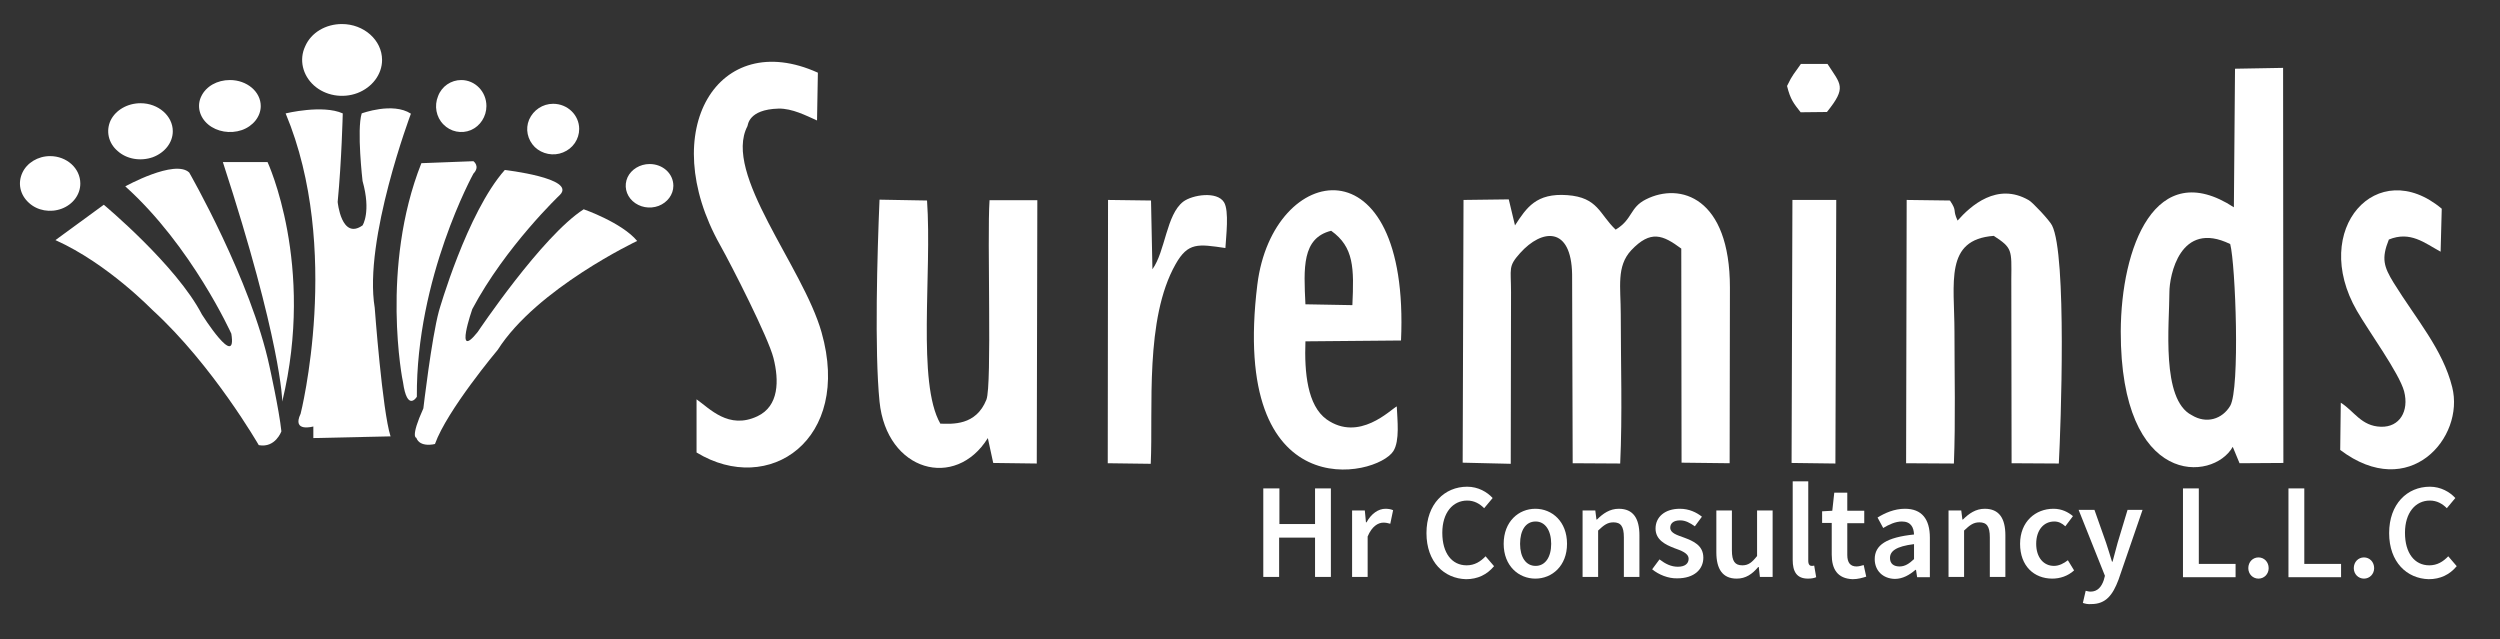
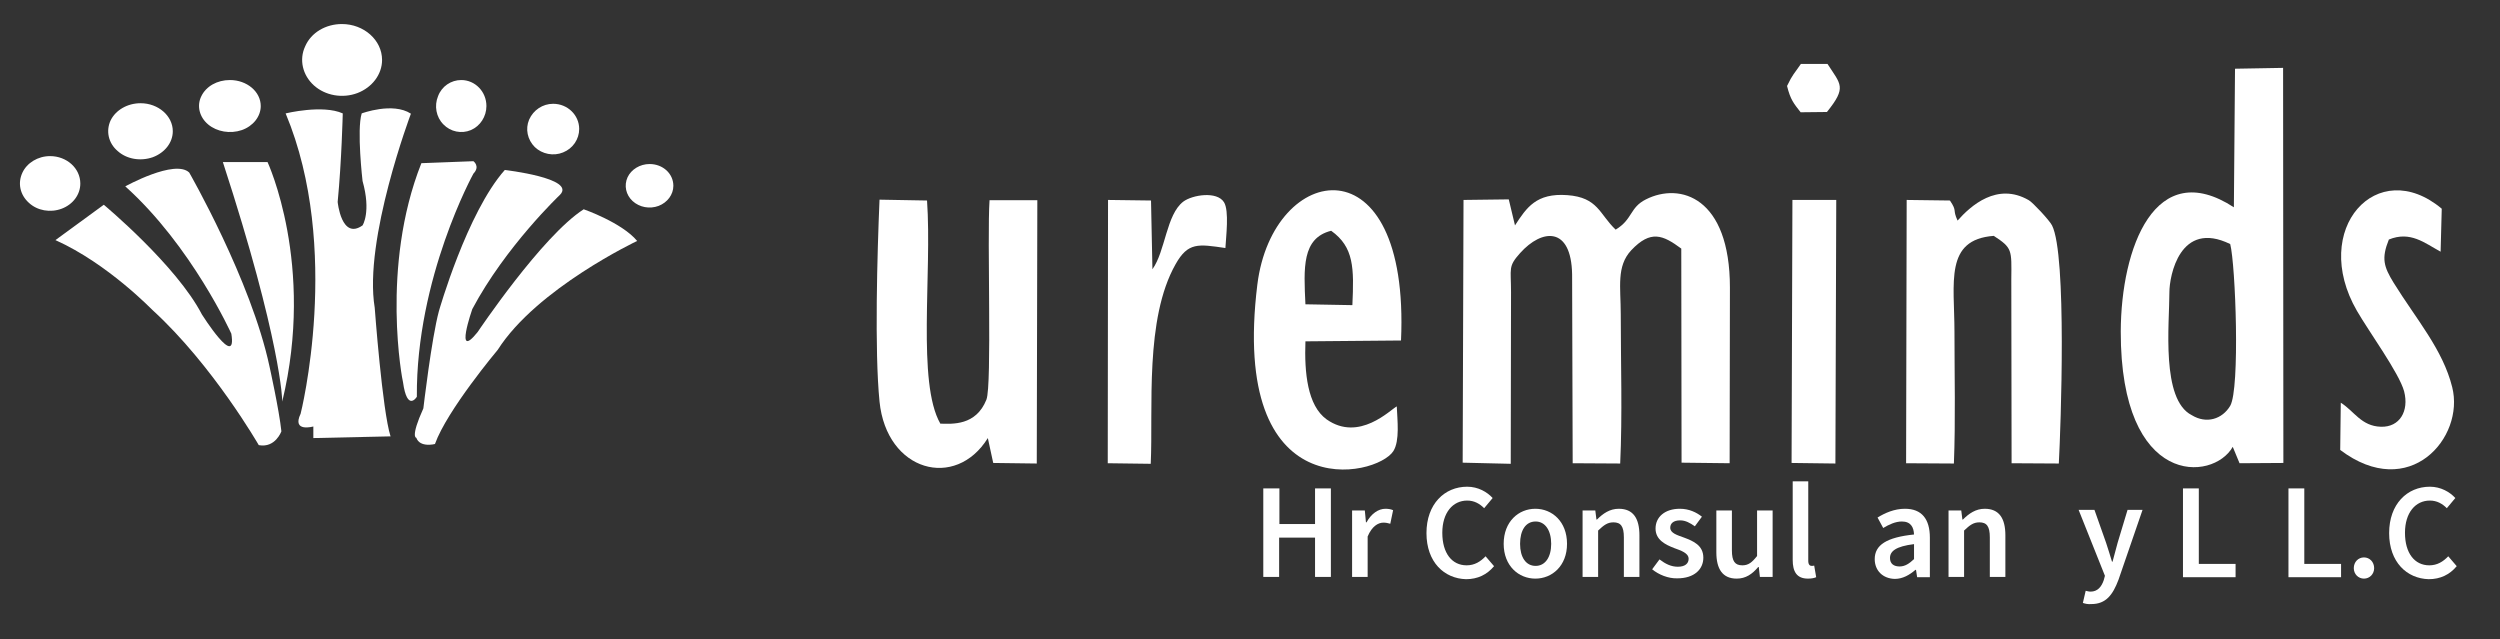
<svg xmlns="http://www.w3.org/2000/svg" version="1.1" id="Layer_1" x="0px" y="0px" viewBox="0 0 884 226" style="enable-background:new 0 0 884 226;" xml:space="preserve">
  <rect x="0" y="0" width="884" height="226" fill="#333333" stroke="none" />
  <style type="text/css">
	.st0{fill-rule:evenodd;clip-rule:evenodd;fill:#FFFFFF;}
	.st1{fill:#FFFFFF;}
</style>
  <g>
    <path class="st0" d="M535.7,79.7l-2.2-9.2l-16,0.2l-0.3,92.9l17,0.4l0.1-60.7c0-8.5-1.1-9,3.2-13.8c7.8-8.7,18.1-9.5,18.4,7.5   l0.2,66.8l16.8,0.1c0.8-17.1,0.2-35.6,0.2-52.8c0-9.6-1.6-16.9,3.7-22.6c6.9-7.3,11.2-5.4,17.7-0.6l0.1,75.7l17,0.2l0.1-62.1   c0-32-17.6-37.3-29.7-31.2c-5.8,2.9-4.6,7-10.7,10.7c-5.8-5.5-6.2-11.4-17.1-12.2C543.2,68.2,539.8,73.4,535.7,79.7z" />
    <path class="st0" d="M789.9,73.3c-27.9-18.2-39.9,14.4-40,43.9c-0.1,55.4,32.7,53.1,39.6,40.8l2.4,5.8l15.5-0.1l-0.1-139.7l-17,0.3   L789.9,73.3z M767.1,103.3c0-5.7,3.7-25.7,21.5-17c1.9,7.3,3.5,51.2,0,57.2c-2.8,4.7-8.4,6.5-13.6,3.3   C764.1,141.3,767.1,114.6,767.1,103.3z" />
    <path class="st0" d="M349.3,154.9l1.9,8.8l15.4,0.2l0.2-93.1h-16.9c-0.9,13.5,0.9,65.3-1.1,70.5c-3.7,9.3-12.1,8.6-16.3,8.5   c-8.3-14.5-2.9-53.1-4.7-78.9l-16.8-0.3c-0.8,18.8-1.8,53.4,0,71.4C313.5,166.8,337.9,173.3,349.3,154.9z" />
    <path class="st0" d="M692.2,78c-1.9-4.1,0-3.1-2.7-7.1l-15.3-0.2l-0.2,93.1l16.9,0.1c0.6-15.3,0.2-31.3,0.2-46.5   c0-17.5-3.6-32.7,13.9-34c6.6,4.3,6.3,4.9,6.2,15.3l0.1,65.1l16.7,0.1c0.7-12.9,2.9-73.8-2.4-84.2c-0.9-1.8-6.9-8.2-8.2-8.9   C706.2,64.3,696.8,72.8,692.2,78z" />
-     <path class="st0" d="M246.3,141.2l0,18.8c25.6,15.6,55-4.5,44.2-42.5c-6.6-23.3-35-56.1-26.2-72.9c0.2-0.3,0.2-5.9,11-6.2   c4.8-0.1,9.8,2.5,13.6,4.2l0.3-16.9c-35.3-16-57.3,20.4-34.6,60.9c4.1,7.3,17.1,32.8,18.9,40c2,7.9,2,17-5.7,20.6   C257.6,152,250.9,144.4,246.3,141.2z" />
    <path class="st0" d="M493.9,143.7c-2.2,1.1-13.3,12.7-24.8,4.6c-6.8-4.9-7.9-16.5-7.5-27.6l33.8-0.3c3.2-71.6-45.4-63.2-50.8-19.8   c-9.8,79.5,42.2,68.2,48.1,58.9C495,155.8,494.1,148.6,493.9,143.7z M461.6,107.6c-0.6-12.8-1.3-23.4,9.1-26   c8.1,5.8,8.1,13.2,7.5,26.3L461.6,107.6z" />
    <path class="st0" d="M827.7,142.4l-0.2,16.7c24.5,18.5,44.1-4.4,39.6-22.2c-3.3-13.3-12.7-24-20.7-36.9c-3.5-5.7-4.4-8.6-1.7-15.3   c7.6-3.1,12.6,1.2,18.3,4.3l0.4-15.2c-22.8-19.1-46.7,7.2-30,36.1c4.2,7.3,15,22.1,16.7,28.5c1.8,7-1.6,12.7-8.2,12.5   C834.9,150.7,832.4,145.3,827.7,142.4z" />
    <path class="st0" d="M407.5,95.2l-0.5-24.3l-15.2-0.2l-0.1,93.1l15.2,0.2c0.9-19.6-2.2-51.2,8.8-70.6c4.4-7.8,8-7.1,17.6-5.7   c0.2-3.8,1.4-13.2-0.5-16.2c-2.5-4-11.2-2.6-14.4-0.2C412.4,75.9,412.1,88.8,407.5,95.2z" />
    <polygon class="st0" points="633.5,163.7 649,163.9 649.3,70.7 633.8,70.7  " />
    <path class="st0" d="M631.9,30.4c1.2,4.9,2.4,6.2,4.8,9.3l9.3-0.1c7.1-8.8,4.9-9.7,0.2-17l-9.4,0C634.5,26,633.9,26.2,631.9,30.4z" />
    <path class="st0" d="M17.7,55.2c5.9,0,10.7,4.3,10.7,9.7c0,3.9-2.6,7.4-6.6,8.9c-4,1.5-8.6,0.7-11.6-2.1c-3.1-2.8-4-6.9-2.3-10.6   C9.5,57.6,13.4,55.2,17.7,55.2z" />
    <path class="st0" d="M49.7,36.5c6.3,0,11.4,4.5,11.4,9.9c0,4-2.8,7.6-7.1,9.2c-4.3,1.5-9.2,0.7-12.4-2.2c-3.3-2.8-4.2-7.1-2.5-10.8   C40.9,38.9,45.1,36.5,49.7,36.5z" />
    <path class="st0" d="M81.3,28.3c6,0,10.9,4.1,10.9,9.2c0,3.7-2.7,7.1-6.7,8.5c-4.1,1.4-8.8,0.6-11.9-2c-3.1-2.6-4.1-6.6-2.4-10   C72.9,30.5,76.8,28.3,81.3,28.3z" />
    <path class="st0" d="M120.9,8.5c7.8,0,14.2,5.7,14.2,12.7c0,5.1-3.5,9.7-8.7,11.7c-5.3,2-11.4,0.9-15.4-2.7   c-4-3.6-5.3-9.1-3.1-13.8C110,11.5,115.2,8.5,120.9,8.5z" />
    <path class="st0" d="M19.6,84.9l17.1-12.5c0,0,25.7,21.4,34.7,38.8c0,0,12.5,19.8,10.4,6.8c0,0-14-31-37.5-52.1   c0,0,17.5-9.7,22.6-4.9c0,0,21.9,38.1,28.4,68.6c0,0,3.4,15.3,4.2,22.9c0,0-2.1,6-8,4.9c0,0-16.2-28.2-37.5-47.7   C53.9,109.7,38.3,93.3,19.6,84.9z" />
    <path class="st0" d="M78.8,57.3h15.8c0,0,16.9,36.3,5.2,84.7C99.9,142,99.4,120.5,78.8,57.3z" />
    <path class="st0" d="M101,40.1c0,0,13.1-3.2,20.2,0c0,0-0.4,16.9-1.8,31.3c0,0,1.3,13.6,8.8,8.3c0,0,3.1-4.7,0-15.7   c0,0-2.1-18.1-0.3-23.9c0,0,11-4.1,17.4,0.1c0,0-16.8,44.6-12.8,68.6c0,0,2.7,36.5,5.6,45.5l-27.3,0.6v-4.1c0,0-7.7,2.2-4.5-4.5   C106.3,146.4,121,87.9,101,40.1z" />
    <path class="st0" d="M149,57.7l18.4-0.7c0,0,2.5,1.8,0,4.4c0,0-20.3,36.8-20,78.9c0,0-3.4,5.6-4.9-5.2   C142.4,135.1,134.4,94.5,149,57.7z" />
    <path class="st0" d="M198,68.9c0,0-19.2,18.2-31,40.4c0,0-6.5,18.6,1.9,8.1c0,0,22.7-33.9,37.5-43.4c0,0,13.5,4.7,18.9,11.2   c0,0-35.5,16.8-49.3,38.5c0,0-17.9,21.3-22.2,33.3c0,0-5.3,1.4-6.6-2.2c0,0-2.2,0,2.5-10.4c0,0,2.9-24.8,5.5-34.4   c0,0,9.9-34.8,23.3-49.9C178.4,60.1,203.9,63,198,68.9z" />
    <path class="st0" d="M163.1,28.3c4.9,0,8.9,4.1,8.9,9.2c0,3.7-2.2,7.1-5.5,8.5c-3.3,1.4-7.2,0.6-9.7-2c-2.6-2.6-3.3-6.6-1.9-10   C156.2,30.5,159.5,28.3,163.1,28.3z" />
    <path class="st0" d="M195.6,36.7c5.1,0,9.2,4,9.2,8.9c0,3.6-2.2,6.9-5.7,8.3c-3.4,1.4-7.4,0.6-10-1.9c-2.6-2.6-3.4-6.4-2-9.7   C188.6,38.9,191.9,36.7,195.6,36.7z" />
    <path class="st0" d="M229.7,58c4.7,0,8.4,3.4,8.4,7.7c0,3.1-2.1,5.9-5.2,7.1c-3.2,1.2-6.8,0.5-9.2-1.7c-2.4-2.2-3.1-5.5-1.8-8.4   C223.2,59.9,226.3,58,229.7,58z" />
    <g>
      <g>
        <path class="st1" d="M446.8,172.7h5.6v12.6H465v-12.6h5.6V204H465v-13.9h-12.7V204h-5.6V172.7z" />
        <path class="st1" d="M478.1,180.5h4.5l0.4,4.2h0.2c1.7-3.1,4.2-4.8,6.7-4.8c1.2,0,2,0.2,2.7,0.5l-1,4.8c-0.8-0.2-1.4-0.4-2.4-0.4     c-1.9,0-4.1,1.3-5.6,4.9V204h-5.5V180.5z" />
        <path class="st1" d="M504.4,188.5c0-10.3,6.4-16.4,14.4-16.4c3.9,0,7.1,1.9,9,4l-3,3.6c-1.6-1.6-3.5-2.7-6-2.7     c-5.1,0-8.8,4.3-8.8,11.4c0,7.2,3.4,11.5,8.6,11.5c2.8,0,4.9-1.3,6.7-3.2l3,3.5c-2.5,3-5.8,4.6-9.9,4.6     C510.7,204.6,504.4,198.8,504.4,188.5z" />
        <path class="st1" d="M531.7,192.3c0-7.9,5.3-12.4,11.2-12.4c5.9,0,11.2,4.5,11.2,12.4c0,7.8-5.3,12.3-11.2,12.3     C537,204.6,531.7,200.1,531.7,192.3z M548.5,192.3c0-4.7-2.1-7.9-5.5-7.9c-3.5,0-5.5,3.1-5.5,7.9s2.1,7.8,5.5,7.8     C546.4,200.1,548.5,197,548.5,192.3z" />
        <path class="st1" d="M559.6,180.5h4.5l0.4,3.2h0.2c2.1-2.1,4.5-3.8,7.7-3.8c5.1,0,7.3,3.4,7.3,9.4V204h-5.5V190     c0-3.9-1.1-5.3-3.7-5.3c-2.1,0-3.4,1-5.4,2.9V204h-5.5V180.5z" />
        <path class="st1" d="M584.2,201.3l2.6-3.5c2.1,1.6,4.1,2.6,6.5,2.6c2.6,0,3.8-1.2,3.8-2.8c0-2-2.6-2.9-5.1-3.8     c-3.1-1.2-6.6-2.9-6.6-6.9c0-4.1,3.3-7,8.6-7c3.3,0,5.9,1.3,7.8,2.8l-2.5,3.4c-1.7-1.2-3.3-2.1-5.2-2.1c-2.4,0-3.5,1.1-3.5,2.6     c0,1.9,2.4,2.6,4.9,3.5c3.2,1.2,6.8,2.7,6.8,7.1c0,4.1-3.2,7.3-9.2,7.3C589.9,204.6,586.5,203.2,584.2,201.3z" />
        <path class="st1" d="M606.9,195.3v-14.8h5.5v14.1c0,3.9,1.1,5.3,3.7,5.3c2.1,0,3.4-1,5.2-3.3v-16.1h5.5V204h-4.5l-0.4-3.5h-0.2     c-2.1,2.5-4.4,4.1-7.6,4.1C609.1,204.6,606.9,201.2,606.9,195.3z" />
        <path class="st1" d="M633.9,198v-27.8h5.5v28.1c0,1.4,0.6,1.8,1.2,1.8c0.2,0,0.4,0,0.9-0.1l0.7,4.1c-0.7,0.3-1.6,0.5-2.9,0.5     C635.3,204.6,633.9,202.1,633.9,198z" />
-         <path class="st1" d="M647.7,196.1v-11.2h-3.4v-4.1l3.6-0.2l0.7-6.4h4.6v6.4h6v4.4h-6v11.2c0,2.8,1.1,4.1,3.3,4.1     c0.8,0,1.8-0.3,2.5-0.5l0.9,4.1c-1.3,0.4-2.9,0.9-4.8,0.9C649.7,204.6,647.7,201.2,647.7,196.1z" />
        <path class="st1" d="M662.9,197.7c0-5,4.2-7.7,13.9-8.7c-0.1-2.5-1.1-4.6-4.3-4.6c-2.3,0-4.6,1.1-6.6,2.3l-2-3.7     c2.6-1.6,5.9-3.1,9.7-3.1c5.9,0,8.8,3.6,8.8,10.2v14h-4.5l-0.4-2.6h-0.2c-2.1,1.8-4.5,3.2-7.3,3.2     C665.8,204.6,662.9,201.8,662.9,197.7z M676.8,197.7v-5.3c-6.4,0.8-8.5,2.5-8.5,4.9c0,2.1,1.4,3,3.4,3     C673.6,200.3,675.1,199.3,676.8,197.7z" />
        <path class="st1" d="M689,180.5h4.5l0.4,3.2h0.2c2.1-2.1,4.5-3.8,7.7-3.8c5.1,0,7.3,3.4,7.3,9.4V204h-5.5V190     c0-3.9-1.1-5.3-3.7-5.3c-2.1,0-3.4,1-5.4,2.9V204H689V180.5z" />
-         <path class="st1" d="M714.3,192.3c0-7.9,5.5-12.4,11.8-12.4c3,0,5.2,1.2,6.9,2.6l-2.7,3.6c-1.2-1.1-2.4-1.7-3.9-1.7     c-3.8,0-6.4,3.1-6.4,7.9s2.6,7.8,6.3,7.8c1.8,0,3.5-0.9,4.9-2l2.2,3.6c-2.2,2-5,2.9-7.7,2.9C719.2,204.6,714.3,200.1,714.3,192.3     z" />
        <path class="st1" d="M736.5,213.2l1-4.3c0.5,0.1,1.1,0.3,1.7,0.3c2.5,0,3.9-1.7,4.7-4.1l0.4-1.5l-9.3-23.3h5.6l4.1,11.6     c0.7,2.1,1.4,4.4,2.1,6.7h0.2c0.6-2.2,1.2-4.5,1.8-6.7l3.5-11.6h5.3l-8.5,24.7c-2,5.3-4.4,8.6-9.6,8.6     C738.3,213.7,737.4,213.5,736.5,213.2z" />
        <path class="st1" d="M771.9,172.7h5.6v26.7h13v4.7h-18.6V172.7z" />
-         <path class="st1" d="M795,200.9c0-2.2,1.6-3.8,3.6-3.8c2,0,3.6,1.6,3.6,3.8c0,2.1-1.6,3.7-3.6,3.7C796.6,204.6,795,203,795,200.9     z" />
        <path class="st1" d="M809.2,172.7h5.6v26.7h13v4.7h-18.6V172.7z" />
        <path class="st1" d="M832.3,200.9c0-2.2,1.6-3.8,3.6-3.8c2,0,3.6,1.6,3.6,3.8c0,2.1-1.6,3.7-3.6,3.7     C833.9,204.6,832.3,203,832.3,200.9z" />
        <path class="st1" d="M844.8,188.5c0-10.3,6.4-16.4,14.4-16.4c3.9,0,7.1,1.9,9,4l-3,3.6c-1.6-1.6-3.5-2.7-6-2.7     c-5.1,0-8.8,4.3-8.8,11.4c0,7.2,3.4,11.5,8.6,11.5c2.8,0,4.9-1.3,6.7-3.2l3,3.5c-2.5,3-5.8,4.6-9.9,4.6     C851.1,204.6,844.8,198.8,844.8,188.5z" />
      </g>
    </g>
  </g>
</svg>